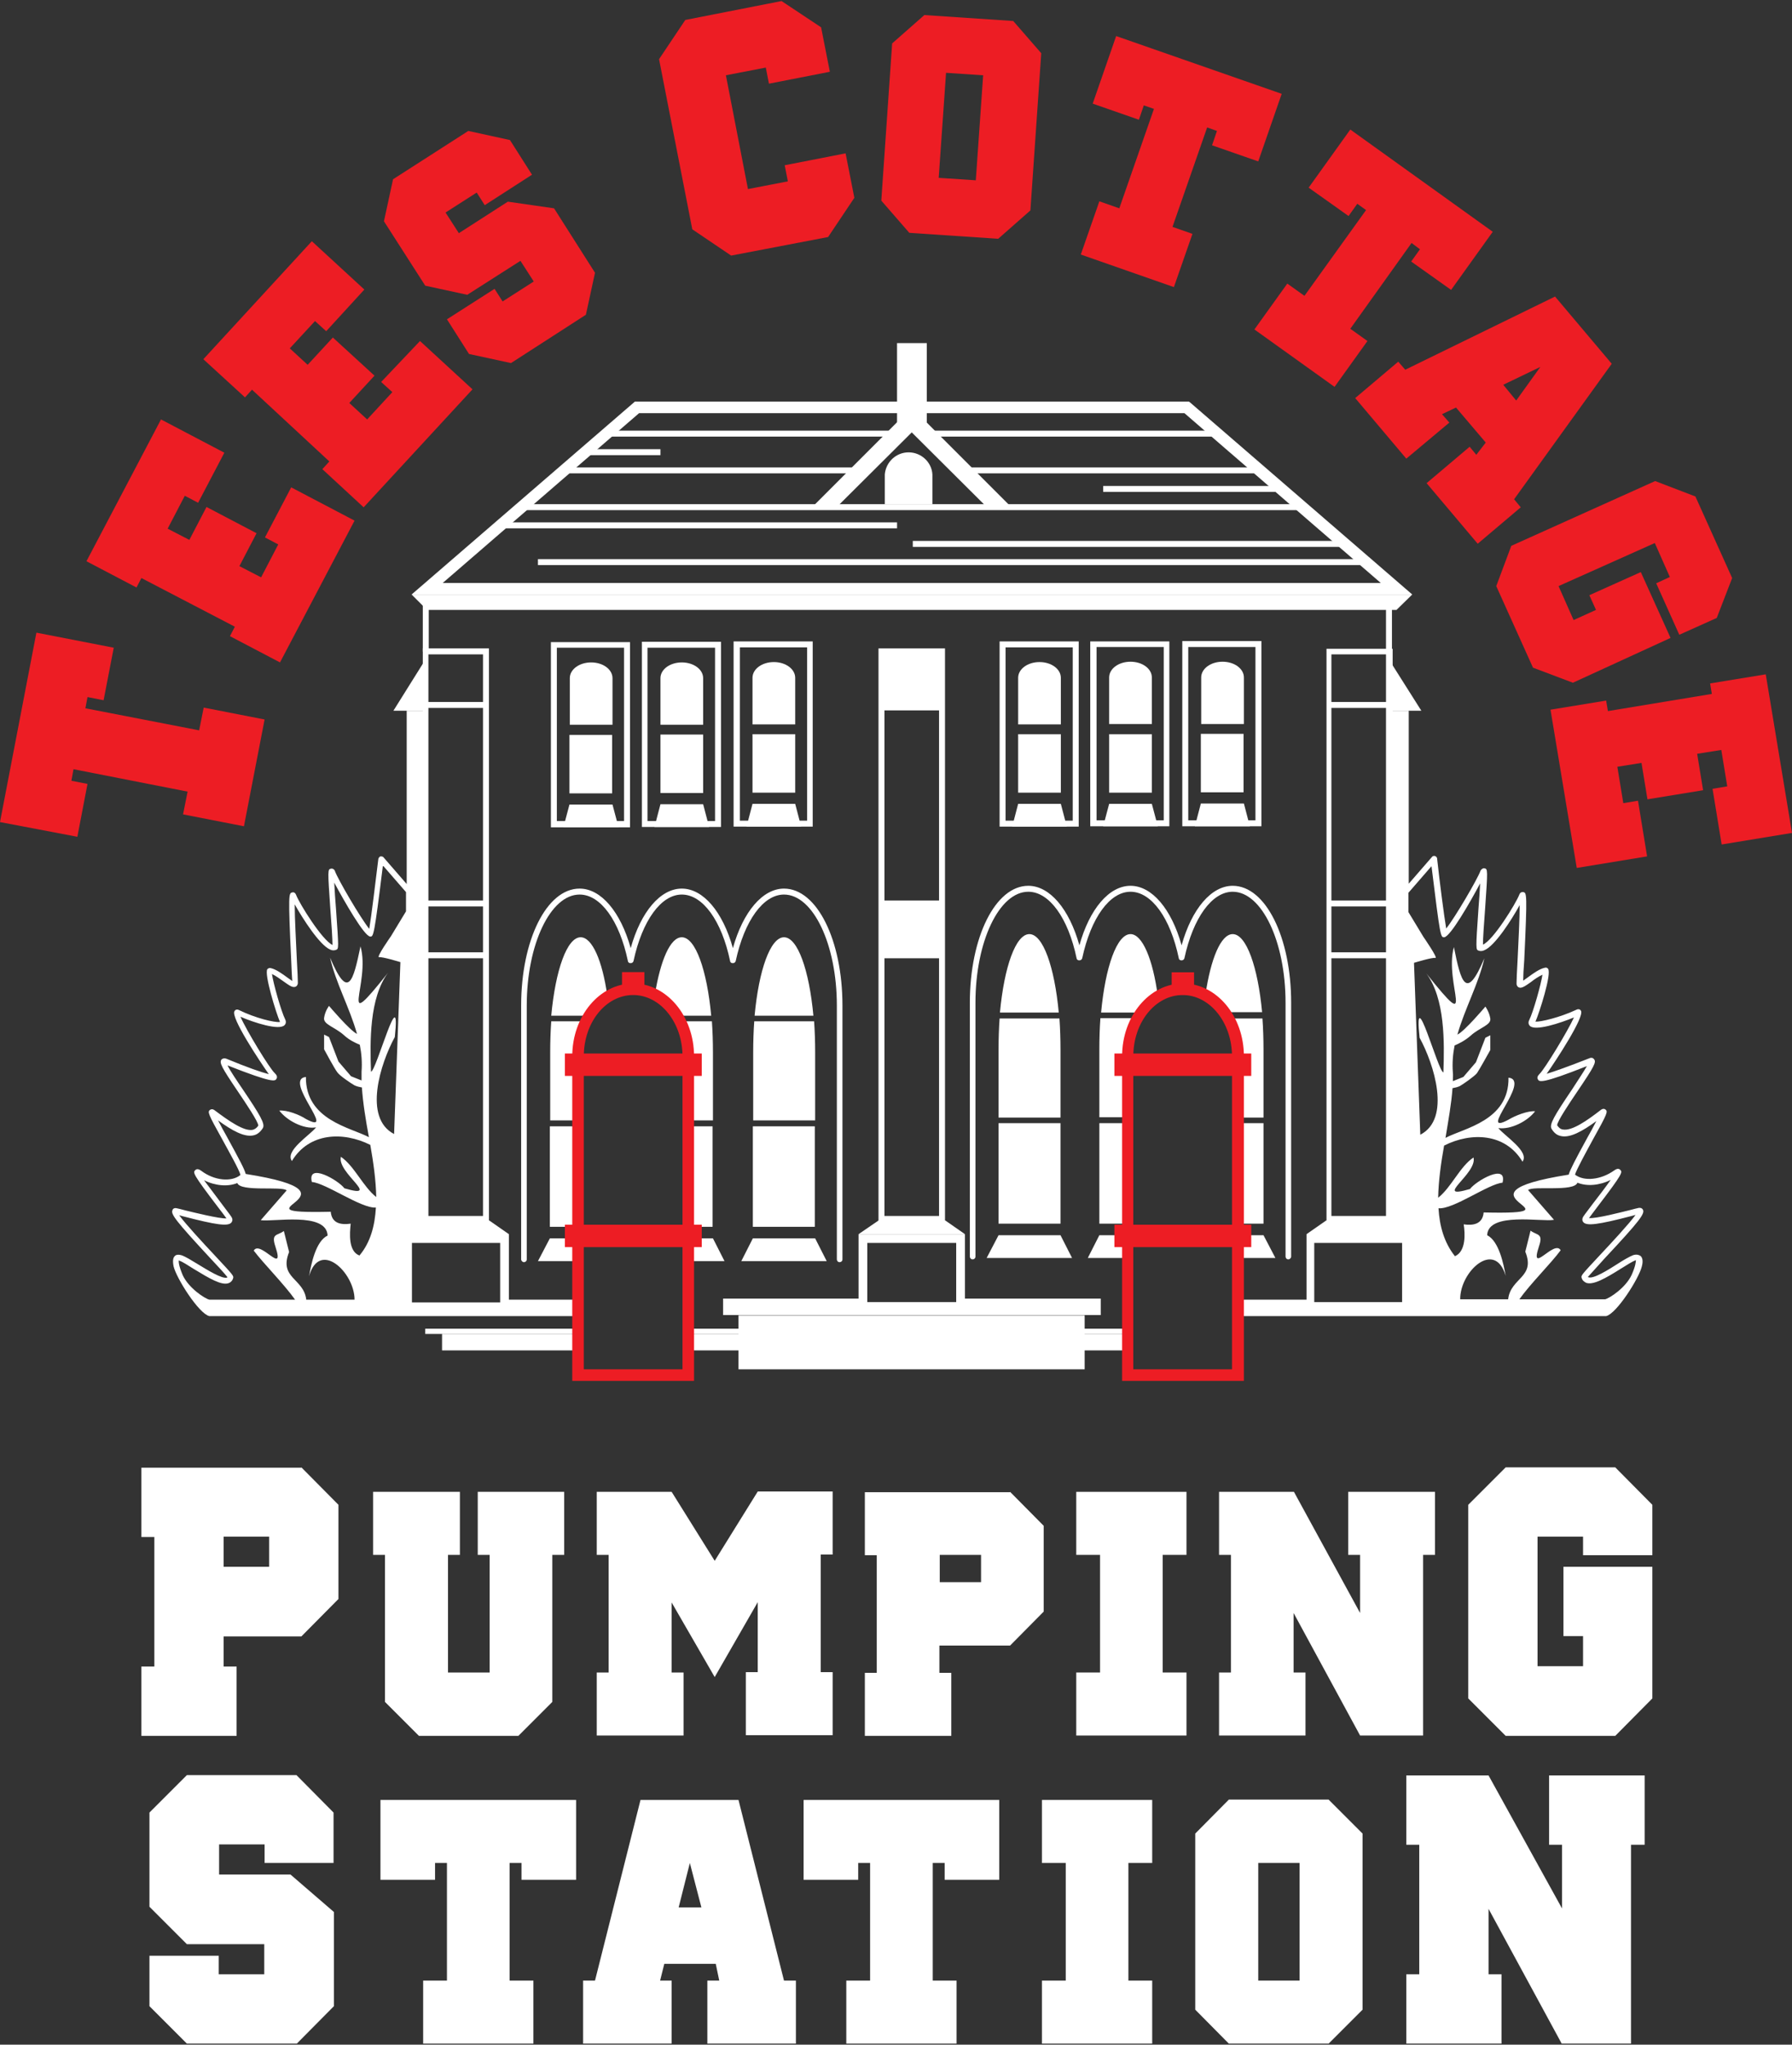
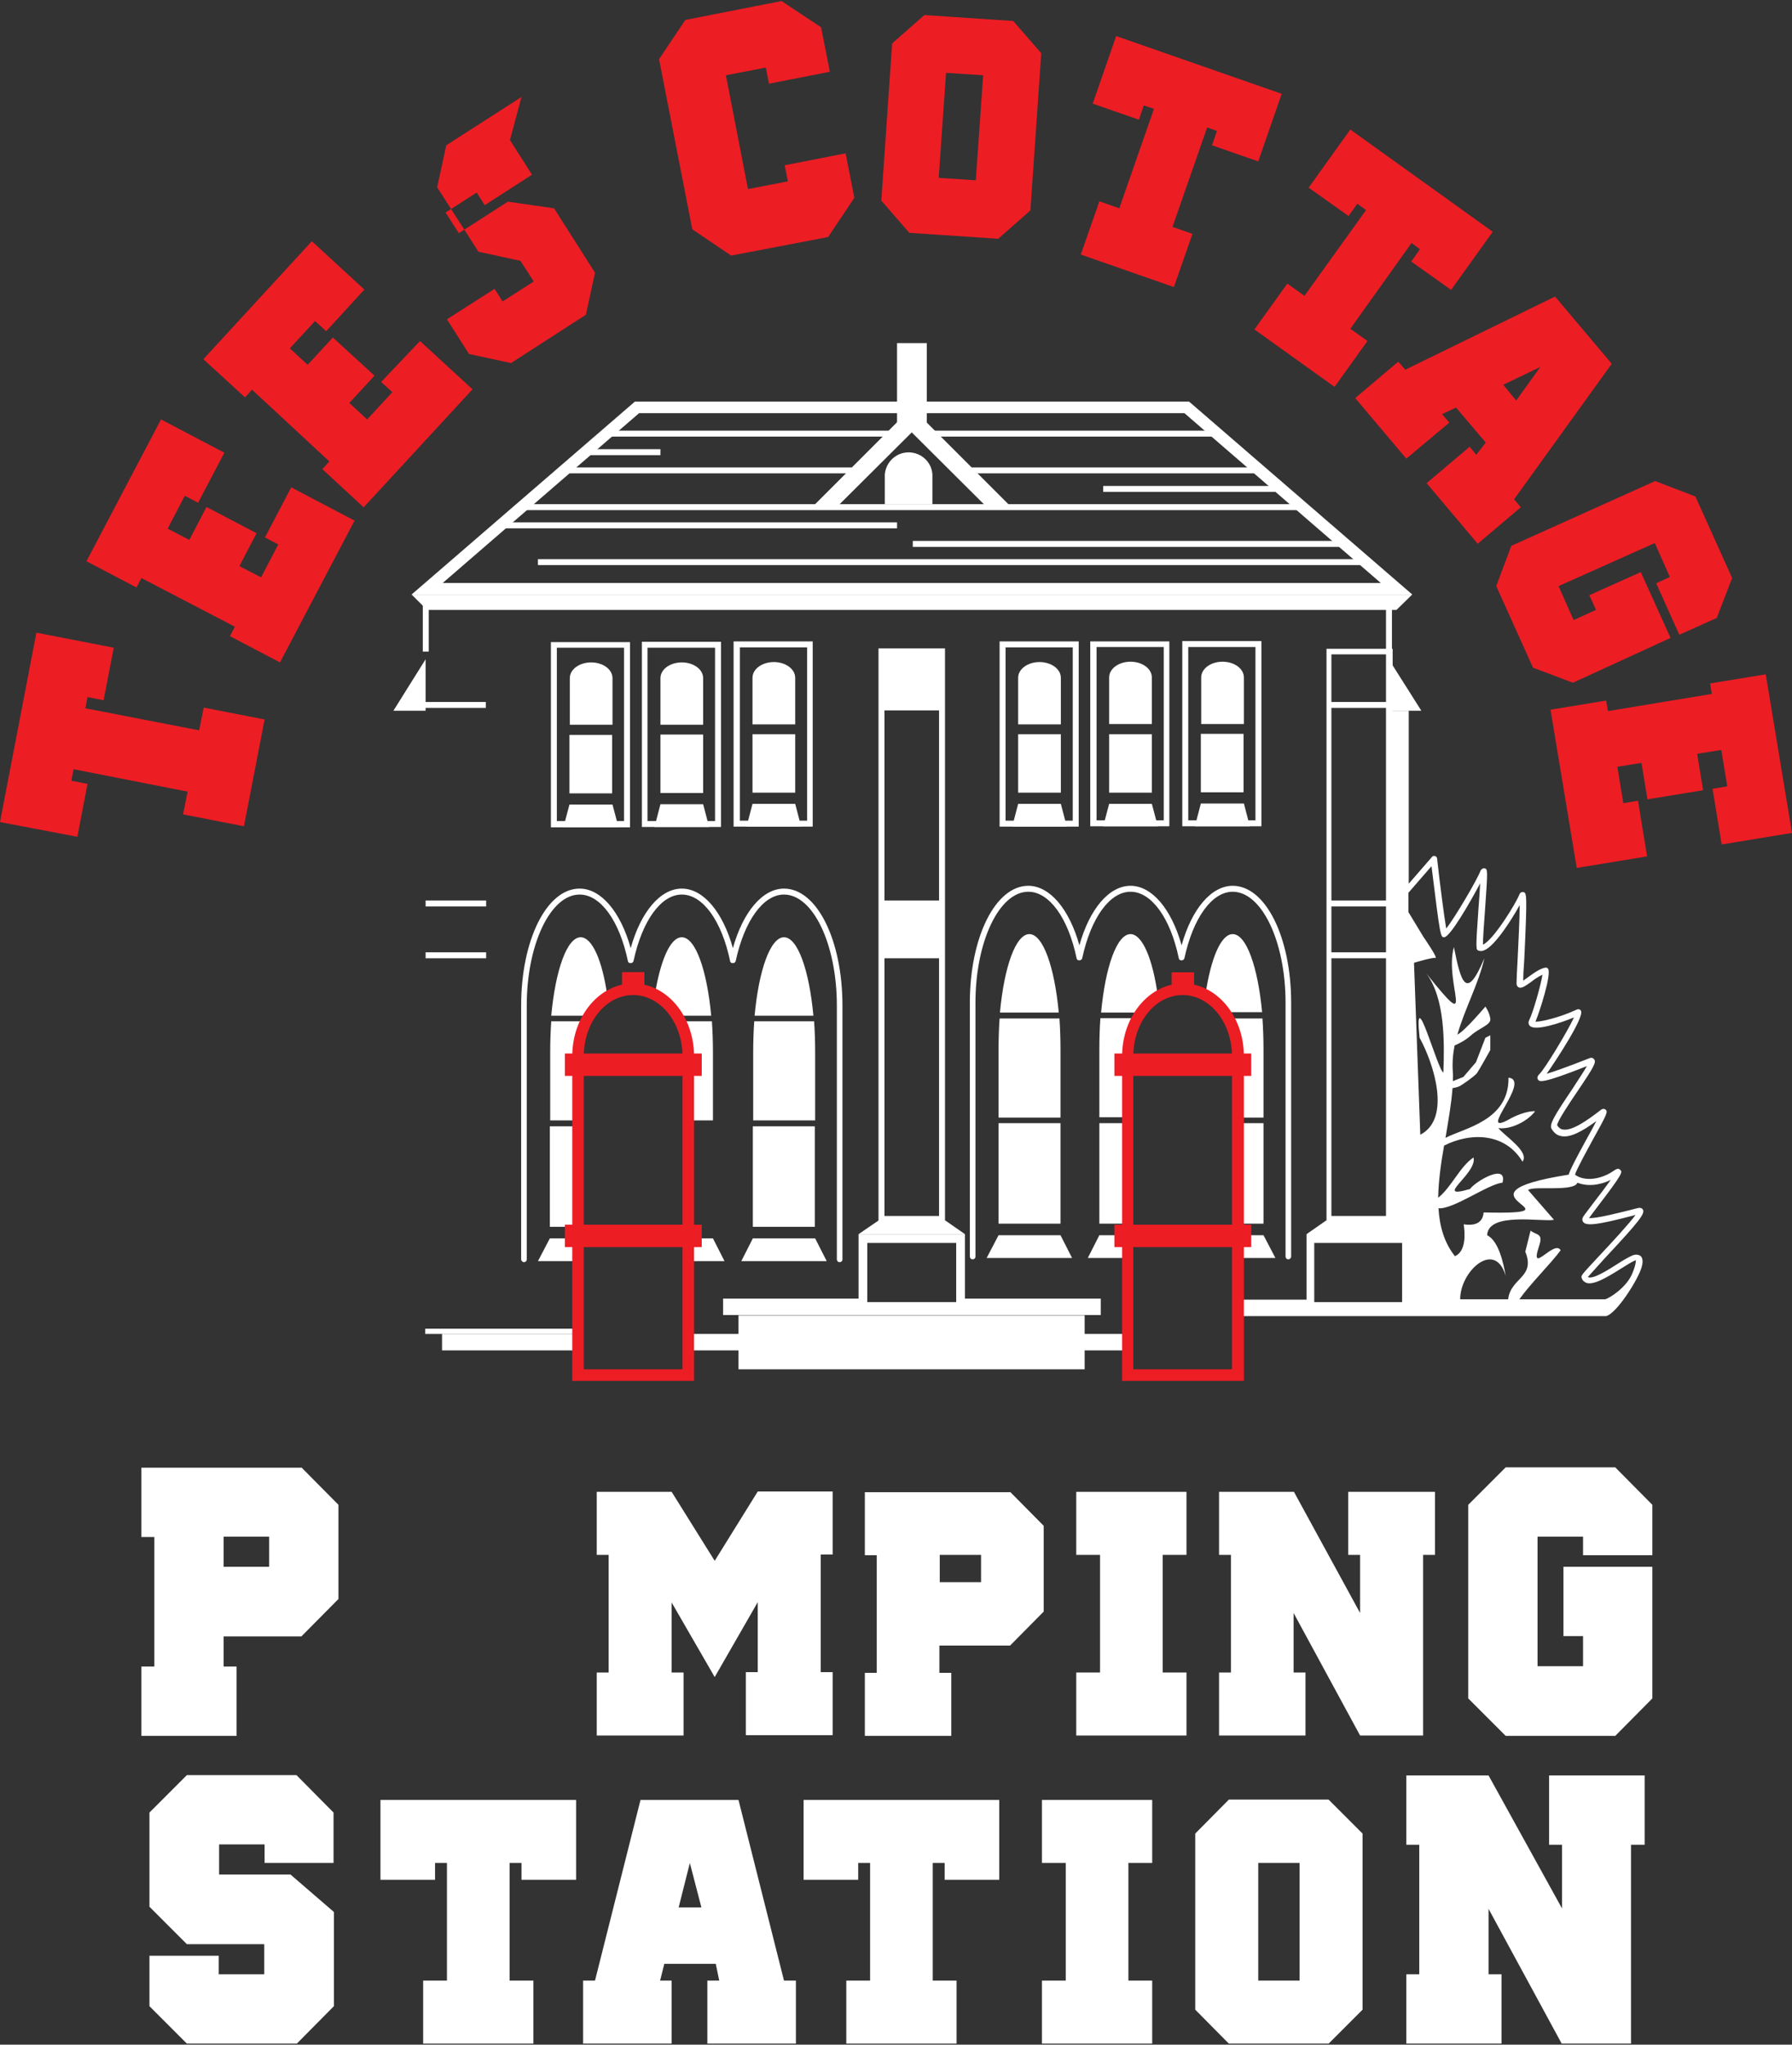
<svg xmlns="http://www.w3.org/2000/svg" version="1.1" id="Layer_1" x="0px" y="0px" viewBox="0 0 512 584" style="enable-background:new 0 0 512 584;" xml:space="preserve">
  <rect x="0" y="0" width="512" height="584" fill="#333333" stroke="none" />
  <style type="text/css">
	.st0{fill:#FFFFFF;}
	.st1{fill:#ED1D24;}
</style>
  <g>
    <g>
      <path class="st0" d="M86.1,419.1l10.6,10.7v26.9l-10.6,10.7H63.9v8.6h3.7v19.8H40.4v-19.8h3.7v-37h-3.7v-19.8H86.1z M63.9,447.5    h13v-8.6h-13V447.5z" />
-       <path class="st0" d="M131.4,426.1v18H128v33.6h11.9v-33.6h-3.4v-18h24.7v18h-3.4v42l-9.7,9.7h-28.4l-9.7-9.7v-42h-3.4v-18H131.4z" />
      <path class="st0" d="M204.2,445.8l12.3-19.8h21.4v18h-3.4v33.6h3.4v18h-24.8v-18h3.4v-20L204.2,479l-12.3-21.3v20h3.4v18h-24.8    v-18h3.4v-33.6h-3.4v-18h21.4L204.2,445.8z" />
      <path class="st0" d="M288.6,426.1l9.6,9.7v24.5l-9.6,9.7h-20.2v7.8h3.4v18h-24.7v-18h3.4v-33.6h-3.4v-18H288.6z M268.5,451.9h11.8    v-7.8h-11.8V451.9z" />
      <path class="st0" d="M307.5,426.1H339v18h-6.8v33.6h6.8v18h-31.5v-18h6.8v-33.6h-6.8V426.1z" />
      <path class="st0" d="M388.6,460.7v-16.6h-3.4v-18H410v18h-3.4v51.6h-18l-19-35v17h3.4v18h-24.7v-18h3.4v-33.6h-3.4v-18h21.4    L388.6,460.7z" />
      <path class="st0" d="M419.5,485.1v-55.3l10.7-10.7h31.3l10.6,10.7v14.4h-19.8v-5.3h-13v37h13v-8.6h-5.6v-19.8h25.4v37.6    l-10.6,10.7h-31.3L419.5,485.1z" />
      <path class="st0" d="M95.3,517.7v14.4H75.6v-5.3h-13v8.6H83l12.4,10.7v26.9l-10.6,10.7H53.4l-10.7-10.7v-14.4h19.8v5.3h13v-8.6    H53.4l-10.7-10.7v-26.9l10.7-10.7h31.3L95.3,517.7z" />
      <path class="st0" d="M108.6,514.1h56v22.8H149v-4.8h-3.4v33.6h6.8v18h-31.5v-18h6.8v-33.6h-3.4v4.8h-15.6V514.1z" />
      <path class="st0" d="M191.9,565.7v18h-25.3v-18h3.4l13-51.6h28l13,51.6h3.4v18h-25.3v-18h3.4l-1-4.8h-14.7l-1.2,4.8H191.9z     M197.1,532.1l-3.2,12.7h6.5L197.1,532.1z" />
      <path class="st0" d="M229.5,514.1h56v22.8h-15.6v-4.8h-3.4v33.6h6.8v18h-31.5v-18h6.8v-33.6h-3.4v4.8h-15.6V514.1z" />
      <path class="st0" d="M297.7,514.1h31.5v18h-6.8v33.6h6.8v18h-31.5v-18h6.8v-33.6h-6.8V514.1z" />
      <path class="st0" d="M389.3,523.7V574l-9.7,9.7h-28.5l-9.6-9.7v-50.3l9.6-9.7h28.5L389.3,523.7z M371.3,532.1h-11.8v33.6h11.8    V532.1z" />
      <path class="st0" d="M446.3,545.1v-18.2h-3.7v-19.8h27.3v19.8H466v56.8h-19.8l-20.9-38.5v18.7h3.7v19.8h-27.2v-19.8h3.7v-37h-3.7    v-19.8h23.5L446.3,545.1z" />
    </g>
    <g>
      <path class="st1" d="M0,234.8l10.4-54.1l22.1,4.3L29.6,200l-4.6-0.9l-0.6,3.2l32.5,6.3l1.3-6.5l17.4,3.4l-5.9,30.5l-17.4-3.4    l1.3-6.5L21,219.7l-0.6,3.3l4.6,0.9L22.1,239L0,234.8z" />
      <path class="st1" d="M46,119.8l18.1,9.5l-7.5,14.3l-3.8-2l-4.9,9.4l6.2,3.2l4.9-9.4l14.3,7.5l-4.9,9.4l6.2,3.2l4.9-9.4l-3.8-2    l7.5-14.3l18.1,9.5L80,189.2l-14.3-7.5l1.4-2.7l-26.7-13.9l-1.4,2.7l-14.3-7.5L46,119.8z" />
      <path class="st1" d="M89.1,68.9l15,13.8L93.2,94.6l-3.2-2.9l-7.2,7.8l5.1,4.7l7.2-7.8l11.9,10.9l-7.2,7.8l5.1,4.7l7.2-7.8    l-3.2-2.9L120,97.4l15,13.8l-31.1,33.7L92.1,134l2-2.2L72,111.3l-2,2.2l-11.9-10.9L89.1,68.9z" />
-       <path class="st1" d="M145.7,40l6.3,9.9l-13.5,8.7l-2.3-3.6l-8.9,5.7l3.8,5.9l14-9l13.2,1.9L170,77.9l-2.6,12L146,103.7l-12-2.6    l-6.3-9.9l13.6-8.7l2.3,3.6l8.9-5.7l-3.8-5.9l-15.2,9.7l-12-2.6l-11.8-18.4l2.6-12l21.5-13.8L145.7,40z" />
+       <path class="st1" d="M145.7,40l6.3,9.9l-13.5,8.7l-2.3-3.6l-8.9,5.7l3.8,5.9l14-9l13.2,1.9L170,77.9l-2.6,12L146,103.7l-12-2.6    l-6.3-9.9l13.6-8.7l2.3,3.6l8.9-5.7l-3.8-5.9l-12-2.6l-11.8-18.4l2.6-12l21.5-13.8L145.7,40z" />
      <path class="st1" d="M234.6,7.8l2.5,12.7l-17.4,3.4l-0.9-4.6l-11.4,2.2l6.3,32.5l11.4-2.2l-0.9-4.6l17.4-3.4l2.5,12.7l-7.5,11.2    L208.9,73l-11.1-7.5l-9.5-48.6l7.5-11.2l27.5-5.4L234.6,7.8z" />
      <path class="st1" d="M297.5,15.2l-3.1,44.9l-9.2,8.1l-25.4-1.7l-8-9.2l3.1-44.9l9.2-8.1l25.4,1.7L297.5,15.2z M280.9,21.5    l-10.6-0.7l-2.1,30l10.6,0.7L280.9,21.5z" />
      <path class="st1" d="M318.9,10.3l47.3,16.5l-6.7,19.3l-13.2-4.6l1.4-4.1l-2.8-1l-9.9,28.4l5.7,2l-5.3,15.2l-26.6-9.3l5.3-15.2    l5.7,2l9.9-28.4l-2.9-1l-1.4,4.1l-13.2-4.6L318.9,10.3z" />
      <path class="st1" d="M385.8,37l40.7,29.2l-11.9,16.6l-11.4-8.1l2.5-3.5l-2.4-1.8l-17.5,24.5l4.9,3.5l-9.4,13.1l-22.9-16.4    l9.4-13.1l4.9,3.5L390.3,60l-2.5-1.8l-2.5,3.5l-11.4-8.1L385.8,37z" />
      <path class="st1" d="M414.1,120.7L401.8,131l-14.6-17.3l12.3-10.4l2,2.3l42.8-20.9l16.2,19.2l-27.9,38.7l1.9,2.3l-12.3,10.4    L407.6,138l12.3-10.4l1.9,2.3l2.7-3.5l-8.5-10l-4,1.9L414.1,120.7z M440.1,104.8l-10.6,5.1l3.7,4.5L440.1,104.8z" />
      <path class="st1" d="M431.8,155.9l41.1-18.5l11.5,4.4l10.5,23.3l-4.4,11.4l-10.7,4.8l-6.6-14.7l3.9-1.8l-4.3-9.7l-27.5,12.3    l4.3,9.7l6.4-2.9l-1.9-4.2l14.7-6.6l8.5,18.8L449.4,195l-11.4-4.3l-10.5-23.3L431.8,155.9z" />
      <path class="st1" d="M512,237.9l-20.1,3.3l-2.6-15.9l4.2-0.7l-1.7-10.4l-6.9,1.1l1.7,10.4l-15.9,2.6l-1.7-10.4l-6.9,1.1l1.7,10.4    l4.2-0.7l2.6,15.9l-20.1,3.3l-7.5-45.2l15.9-2.6l0.5,3l29.7-4.9l-0.5-3l15.9-2.6L512,237.9z" />
    </g>
    <rect x="211" y="375.7" class="st0" width="98.9" height="15.4" />
    <path class="st0" d="M368.1,359.7c-0.5,0-0.8-0.4-0.8-0.8v-72.5c0-17.5-6.8-31.7-15.1-31.7c-5.9,0-11.3,7.4-13.8,19   c-0.2,0.8-1.5,0.8-1.6,0c-2.4-11.5-7.8-19-13.8-19c-5.9,0-11.3,7.4-13.8,19c-0.2,0.8-1.5,0.8-1.6,0c-2.4-11.5-7.8-19-13.8-19   c-8.3,0-15.1,14.2-15.1,31.7v72.5c0,0.5-0.4,0.8-0.8,0.8c-0.5,0-0.8-0.4-0.8-0.8v-72.5c0-18.7,7.3-33.4,16.7-33.4   c6.1,0,11.7,6.6,14.6,17c2.9-10.4,8.5-17,14.6-17c6.1,0,11.7,6.6,14.6,17c2.9-10.4,8.5-17,14.6-17c9.4,0,16.7,14.7,16.7,33.4v72.5   C368.9,359.3,368.5,359.7,368.1,359.7z" />
    <path class="st0" d="M294.1,266.8c-3.9,0-7.2,9.4-8.4,22.4h16.8C301.3,276.2,298,266.8,294.1,266.8z" />
    <path class="st0" d="M323,266.8c-3.9,0-7.2,9.4-8.4,22.4h11.3c0,0,5.1-3.2,4.9-4.7C329.4,274,326.4,266.8,323,266.8z" />
    <rect x="285.3" y="320.8" class="st0" width="17.7" height="28.7" />
    <path class="st0" d="M303,299.8c0-3.1-0.1-6.1-0.3-8.9h-17.1c-0.2,2.8-0.3,5.8-0.3,8.9v19.4H303V299.8z" />
    <rect x="314.1" y="320.8" class="st0" width="8.2" height="28.7" />
    <path class="st0" d="M324.5,290.8h-10.1c-0.2,2.8-0.3,5.8-0.3,8.9v19.4h8l-0.1-15.3L324.5,290.8z" />
    <path class="st0" d="M352.2,266.8c-3.4,0-6.3,7.1-7.8,17.4c-0.2,1.6,5.4,4.9,5.4,4.9h10.8C359.4,276.2,356.1,266.8,352.2,266.8z" />
    <rect x="353.7" y="320.8" class="st0" width="7.3" height="28.7" />
    <polygon class="st0" points="364.4,359.3 354,359.3 353.9,352.8 361,352.8  " />
    <path class="st0" d="M361,299.8c0-3.1-0.1-6.1-0.3-8.9h-9.6l2.6,12.7v15.6h7.3V299.8z" />
    <polygon class="st0" points="306.3,359.3 281.9,359.3 285.3,352.8 303,352.8  " />
    <polygon class="st0" points="321.8,359.3 310.8,359.3 314.1,352.8 321.9,352.8  " />
    <path class="st0" d="M239.9,360.5c-0.5,0-0.8-0.4-0.8-0.8v-72.5c0-17.5-6.8-31.7-15.1-31.7c-5.9,0-11.3,7.4-13.8,19   c-0.2,0.8-1.5,0.8-1.6,0c-2.4-11.5-7.8-19-13.8-19c-5.9,0-11.3,7.4-13.8,19c-0.2,0.8-1.5,0.8-1.6,0c-2.4-11.5-7.8-19-13.8-19   c-8.3,0-15.1,14.2-15.1,31.7v72.5c0,0.5-0.4,0.8-0.8,0.8s-0.8-0.4-0.8-0.8v-72.5c0-18.7,7.3-33.4,16.7-33.4c6.1,0,11.7,6.6,14.6,17   c2.9-10.4,8.5-17,14.6-17c6.1,0,11.7,6.6,14.6,17c2.9-10.4,8.5-17,14.6-17c9.4,0,16.7,14.7,16.7,33.4v72.5   C240.7,360.2,240.3,360.5,239.9,360.5z" />
    <path class="st0" d="M165.9,267.7c-3.9,0-7.2,9.4-8.4,22.4h10.7c0,0,5.6-4,5.3-5.8C172.1,274.4,169.2,267.7,165.9,267.7z" />
    <path class="st0" d="M194.8,267.7c-3.3,0-6.1,6.6-7.7,16.4c-0.3,1.9,6.4,6,6.4,6h9.7C202,277.1,198.7,267.7,194.8,267.7z" />
    <rect x="157.1" y="321.7" class="st0" width="8" height="28.7" />
    <path class="st0" d="M166.9,291.7h-9.4c-0.2,2.8-0.3,5.8-0.3,8.9V320h8v-16.8L166.9,291.7z" />
-     <rect x="196.6" y="321.7" class="st0" width="7" height="28.7" />
    <path class="st0" d="M203.7,300.6c0-3.1-0.1-6.1-0.3-8.9h-8.5l1.8,11.9V320h7V300.6z" />
    <path class="st0" d="M224,267.7c-3.9,0-7.2,9.4-8.4,22.4h16.8C231.2,277.1,227.9,267.7,224,267.7z" />
    <rect x="215.1" y="321.7" class="st0" width="17.7" height="28.7" />
    <polygon class="st0" points="236.2,360.2 211.8,360.2 215.1,353.7 232.9,353.7  " />
    <path class="st0" d="M232.9,300.6c0-3.1-0.1-6.1-0.3-8.9h-17.1c-0.2,2.8-0.3,5.8-0.3,8.9V320h17.7V300.6z" />
    <polygon class="st0" points="164.7,360.2 153.7,360.2 157.1,353.7 164.7,353.7  " />
    <polygon class="st0" points="207,360.2 197,360.2 196.6,353.7 203.7,353.7  " />
    <polygon class="st0" points="399,174.2 122,174.2 117.6,169.8 403.5,169.8  " />
    <rect x="161.4" y="300.9" class="st1" width="39.1" height="6.4" />
    <rect x="161.4" y="349.8" class="st1" width="39.1" height="6.4" />
    <rect x="177.7" y="277.7" transform="matrix(-1.836970e-16 1 -1 -1.836970e-16 461.815 99.955)" class="st1" width="6.4" height="6.4" />
    <rect x="318.4" y="300.9" class="st1" width="39.1" height="6.4" />
    <rect x="318.4" y="349.8" class="st1" width="39.1" height="6.4" />
    <rect x="334.8" y="277.7" transform="matrix(-1.836970e-16 1 -1 -1.836970e-16 618.86 -57.09)" class="st1" width="6.4" height="6.4" />
    <polygon class="st0" points="357.1,236 341.4,236 343.1,229.5 355.4,229.5  " />
    <path class="st0" d="M358.7,184.8v49.5h-19.2v-49.5H358.7 M360.4,183.1h-22.6V236h22.6V183.1L360.4,183.1z" />
    <path class="st0" d="M355.4,206.8v-13.3c0-2.5-2.7-4.5-6.1-4.5c-3.4,0-6.1,2-6.1,4.5v13.3H355.4z" />
    <rect x="343.1" y="209.6" class="st0" width="12.2" height="16.7" />
    <polygon class="st0" points="330.8,236 315.2,236 316.9,229.6 329.1,229.6  " />
    <path class="st0" d="M332.5,184.8v49.5h-19.2v-49.5H332.5 M334.1,183.2h-22.6V236h22.6V183.2L334.1,183.2z" />
    <path class="st0" d="M329.1,206.8v-13.3c0-2.5-2.7-4.5-6.1-4.5c-3.4,0-6.1,2-6.1,4.5v13.3H329.1z" />
    <rect x="316.9" y="209.7" class="st0" width="12.2" height="16.7" />
    <polygon class="st0" points="304.8,236.1 289.2,236.1 290.9,229.6 303.1,229.6  " />
    <path class="st0" d="M306.5,184.9v49.5h-19.2v-49.5H306.5 M308.2,183.2h-22.6v52.9h22.6V183.2L308.2,183.2z" />
    <path class="st0" d="M303.1,206.9v-13.3c0-2.5-2.7-4.5-6.1-4.5c-3.4,0-6.1,2-6.1,4.5v13.3H303.1z" />
    <rect x="290.9" y="209.7" class="st0" width="12.2" height="16.7" />
    <polygon class="st0" points="228.9,236.1 213.3,236.1 215,229.6 227.2,229.6  " />
    <path class="st0" d="M230.6,184.9v49.5h-19.2v-49.5H230.6 M232.2,183.2h-22.6v52.9h22.6V183.2L232.2,183.2z" />
    <path class="st0" d="M227.2,206.9v-13.3c0-2.5-2.7-4.5-6.1-4.5c-3.4,0-6.1,2-6.1,4.5v13.3H227.2z" />
    <rect x="215" y="209.7" class="st0" width="12.2" height="16.7" />
    <polygon class="st0" points="202.6,236.2 187,236.2 188.7,229.7 200.9,229.7  " />
    <path class="st0" d="M204.3,185v49.5H185V185H204.3 M206,183.3h-22.6v52.9H206V183.3L206,183.3z" />
    <path class="st0" d="M200.9,207v-13.3c0-2.5-2.7-4.5-6.1-4.5c-3.4,0-6.1,2-6.1,4.5V207H200.9z" />
    <rect x="188.7" y="209.8" class="st0" width="12.2" height="16.7" />
    <polygon class="st0" points="176.7,236.2 161,236.2 162.7,229.8 175,229.8  " />
    <path class="st0" d="M178.3,185v49.5h-19.2V185H178.3 M180,183.4h-22.6v52.9H180V183.4L180,183.4z" />
    <path class="st0" d="M175,207v-13.3c0-2.5-2.7-4.5-6.1-4.5c-3.4,0-6.1,2-6.1,4.5V207H175z" />
    <rect x="162.7" y="209.9" class="st0" width="12.2" height="16.7" />
    <path class="st0" d="M403.5,169.8H117.6l63.8-55.1h158.3l0.5,0.4L403.5,169.8z M126.5,166.5h268L338.4,118H182.6L126.5,166.5z" />
    <rect x="173.3" y="123" class="st0" width="83" height="1.7" />
    <rect x="167.2" y="128.3" class="st0" width="21.5" height="1.7" />
    <rect x="161" y="133.5" class="st0" width="84.4" height="1.7" />
    <rect x="276.3" y="133.5" class="st0" width="84.1" height="1.7" />
    <rect x="315.2" y="138.8" class="st0" width="51" height="1.7" />
    <rect x="143" y="149.2" class="st0" width="113.3" height="1.7" />
    <rect x="260.8" y="154.5" class="st0" width="123.4" height="1.7" />
    <rect x="153.7" y="159.7" class="st0" width="236.5" height="1.7" />
    <polygon class="st0" points="239.1,144.8 260.5,123.5 281.9,144.8 288.9,144.8 260.5,116.4 232.1,144.8  " />
    <rect x="256.3" y="98" class="st0" width="8.5" height="24.4" />
    <rect x="149" y="144" class="st0" width="222.7" height="1.7" />
    <path class="st0" d="M266.4,135.5c-0.2-3.5-3.2-6.3-6.8-6.3c-3.6,0-6.5,2.8-6.8,6.3h0v8.5h13.6L266.4,135.5L266.4,135.5z" />
    <rect x="264.7" y="123" class="st0" width="83" height="1.7" />
    <rect x="379.6" y="200.5" class="st0" width="17.3" height="1.7" />
    <rect x="121.3" y="200.5" class="st0" width="17.5" height="1.7" />
    <rect x="396" y="172" class="st0" width="1.7" height="14.1" />
    <rect x="379.6" y="257.2" class="st0" width="17.3" height="1.7" />
    <rect x="379.6" y="272" class="st0" width="17.3" height="1.7" />
    <polygon class="st0" points="396.8,188.3 406.1,203 396.8,203  " />
    <polygon class="st0" points="275.7,352.5 245.3,352.5 251,348.6 270.1,348.6  " />
    <path class="st0" d="M270,349H251V185.2H270V349z M252.7,347.3h15.6V186.9h-15.6V347.3z" />
    <rect x="251.9" y="257.2" class="st0" width="17.3" height="1.7" />
    <rect x="251.9" y="272" class="st0" width="17.3" height="1.7" />
    <path class="st0" d="M275.7,370.9v-18.4h-30.4v18.4h-38.7v4.7h107.9v-4.7H275.7z M273.2,371.9h-25.4l0-16.9h0.1h25.3L273.2,371.9z" />
    <rect x="251.9" y="258" class="st0" width="17.3" height="14.8" />
    <rect x="251.7" y="185.6" class="st0" width="17.3" height="17.3" />
    <rect x="120.8" y="172" class="st0" width="1.7" height="14.1" />
    <rect x="121.6" y="257.2" class="st0" width="17.3" height="1.7" />
    <rect x="121.6" y="272" class="st0" width="17.3" height="1.7" />
    <polygon class="st0" points="121.6,188.3 112.4,203 121.6,203  " />
    <path class="st0" d="M466.6,358.5c-1,0.4-2.6,1.3-4.3,2.4c-2.8,1.8-7.1,4.5-8.5,3.9c0,0-0.1,0-0.1-0.1c0.7-0.8,2.7-3,4.7-5.2   c10.3-11,11.6-12.9,11-14c-0.1-0.2-0.4-0.6-1.2-0.5c-0.5,0.1-1.3,0.3-2.4,0.6c-2.5,0.6-9.7,2.5-11.8,2.3c0.5-0.7,1.5-2,2.4-3.2   c7.4-9.7,7.2-9.9,6.5-10.6c-0.6-0.6-1.4,0-1.7,0.2c-3.8,2.7-8.6,3.2-11.2,1.2c0.4-1.4,3.2-6.5,5.1-10c4.3-7.7,4.3-8,3.6-8.6   c-0.1-0.1-0.6-0.4-1.3,0.1c-4,3.1-8.3,6.1-10.9,5.6c-0.7-0.1-1.2-0.6-1.6-1.2c0-1.1,3.5-6.3,5.8-9.7c4.8-7.1,5.5-8.4,4.7-9.2   c-0.1-0.2-0.6-0.6-1.4-0.2c-6.1,2.4-10.1,3.8-12.1,4.4c2.6-3.7,10.9-16.3,9.8-18c-0.2-0.4-0.7-0.6-1.3-0.3   c-4.7,2.2-10.2,3.5-11.7,3.4c1.1-2.5,4.7-13.7,3.6-15.1c-0.2-0.3-0.6-0.4-0.9-0.3c-1.5,0.3-3.3,1.6-4.8,2.7c-0.4,0.3-1,0.7-1.4,1   c0-1.2,0.1-3.4,0.3-5.9c0.9-19.2,0.7-19.2-0.3-19.4c-0.2,0-0.8-0.1-1.1,0.7c-1,2.6-7.5,13.1-10.4,14.3c0-1.7,0.3-6.2,0.6-10   c0.8-11.6,0.8-11.6-0.2-11.8c-0.4-0.1-0.9,0.3-1.1,0.7c-0.8,2.3-7.3,13.4-9.8,16.5c-0.6-3.5-1.9-13.5-2.6-20c0-0.3-0.3-0.6-0.6-0.7   c-0.3-0.1-0.7,0-0.9,0.3l-6.6,7.6V203h-4.6v-17.7h-18.9v163.3h-0.1l-5.6,3.9l0,0v18.7h-19.3v4.7h104.9c3-0.7,9.4-10.8,10.2-14.2   c0.4-1.5,0.2-2.5-0.4-3C468.2,358.4,467.6,358.2,466.6,358.5z M380.4,186.9H396v160.4h-15.6V186.9z M400.7,371.9h-25.2v-0.8V355   h21.3h3.8V371.9z M415.7,358.8c-3.1-3.9-4.4-8.6-4.7-13.7c4.2,0.4,14.3-7,18.3-7.3c1.4-5.7-7.6-0.5-9.3,1.8c-10.9,3.2,2.2-4.4,1-9   c-3.9,2.6-6.3,8.5-10.1,11.5c0.1-4.8,0.8-9.9,1.7-14.9c7.7-3.9,17.5-3.6,22.4,4.6c2.1-2.9-5.2-7.4-6.9-9.6c3.6,0.5,8.4-2,10.5-4.8   c-2.1-0.2-5.8,1.3-7.6,2.4c-9.3,5,6.7-11.3,0-12c0.2,12.3-12.7,14.4-18,17.2c0.8-4.9,1.7-9.8,2-14.2c0.6-0.1,1.5-0.3,2.1-0.6   c0.9-0.5,4.2-2.8,4.9-3.7c0.7-1,3.8-6.6,3.8-6.6v-4.2l-1.4,0.7l-2.7,7l-3.6,4.2l-3,1.2c0-0.8,0.1-1.7,0-2.5c-0.2-2.6,0-5.2,0.5-7.7   c1.2-0.5,3-1.4,4.6-2.8c2.5-2.3,5.9-3,5.6-4.9c-0.3-1.9-1.4-3.4-1.4-3.4s-6,7.1-8,8c2.1-7.4,6.1-14.6,7.7-21.8   c-5.2,12.4-6.7,6.8-8.7-3.2c-2.9,10.5,7,26.2-7.9,7.5c5.4,7.2,5.2,19.7,4.9,28.3c-1.5-0.1-8.6-26.8-6.8-9.9   c4.1,7.5,9.1,23.1,0.2,27.7l-1.8-49.1c0,0,5.2-1.6,6.1-1.4c0.9,0.2-3.4-6-3.4-6l-4.3-7.1V255l6.6-7.6c2.5,20.3,2.6,20.3,3.6,20.3   c1.7,0,7.5-10.1,10.3-15.4c-0.1,2.1-0.3,5-0.5,7.5c-0.8,11.4-0.7,11.4,0,11.7c0.5,0.2,1.1,0.2,1.7-0.1c3-1.2,7.8-8.7,10.1-12.9   c0,3.9-0.4,11.2-0.6,15.6c-0.2,3.3-0.3,6-0.3,6.8c0,0.7,0.4,1,0.6,1.1c0.8,0.4,1.8-0.3,3.5-1.5c1-0.8,2.2-1.6,3.3-2.1   c-0.4,2.7-2.6,10.6-3.8,13c-0.3,0.6-0.2,1.2,0.2,1.6c1.5,1.6,8.7-0.8,12.6-2.4c-1.7,3.8-8.4,14.8-9.8,16.1   c-0.6,0.6-0.8,1.1-0.5,1.6c0.4,0.7,0.9,1.4,14-3.8c-0.9,1.6-2.8,4.4-4.2,6.6c-5.2,7.7-6.6,10.1-5.9,11.3c0.7,1.2,1.6,1.9,2.8,2.1   c2.5,0.5,5.9-1.3,10-4.3c-0.7,1.4-1.7,3.2-2.6,4.8c-3.5,6.4-4.9,9.1-5.3,10.5c-36.6,5.8,6.5,11.5-24.3,10.8   c-0.3,3.3-2.9,3.8-5.7,3.4C418.6,352.3,418.9,357.4,415.7,358.8z M466.2,364.1c-1.7,3.7-6.3,6.7-7.6,7h-24.5   c3.2-4.5,9-10.2,11.8-14c-1.8-3.2-9,7.4-6.2-1.1c1.3-3.8-0.5-3.1-2.4-4.5c0,0-1.5,6-1.5,6c3,7.4-4.2,7.4-4.9,13.6h-13.7   c-0.1-7.9,9.9-17.2,13-6.7c-0.6-3.3-1.9-9.9-5.3-11.6c0.3-6.8,15.8-3.7,19.1-4.4c0,0-7.4-8.5-7.4-8.5c1.4-1.3,13.1,0.6,14.1-2.1   c2.7,1.1,6.3,0.8,9.5-0.8c-1.4,2-3.7,5-5.1,6.8c-2.2,2.9-2.8,3.7-2.9,4c-0.2,0.5-0.1,1,0.2,1.3c1,1.1,4.2,0.7,13.8-1.8   c0.4-0.1,0.8-0.2,1.1-0.3c-1.8,2.5-7,8.1-10.1,11.4c-5.5,5.9-5.5,5.9-5.3,6.6c0.2,0.7,0.7,1.1,1.3,1.4c2,0.7,5.4-1.2,10-4.1   c1.6-1,3.2-2,4-2.3c0.1,0,0.2-0.1,0.2-0.1C467.4,360.4,467.3,361.6,466.2,364.1z" />
-     <path class="st0" d="M50,358.7c-0.6,0.5-0.7,1.5-0.4,3c0.8,3.4,7.2,13.5,10.2,14.2h104.9v-4.7h-19.3v-18.7l0,0l-5.6-3.9h-0.1V185.2   h-18.9V203h-4.6v49.5l-6.6-7.6c-0.2-0.3-0.6-0.3-0.9-0.3c-0.3,0.1-0.5,0.4-0.6,0.7c-0.8,6.5-2,16.5-2.6,20   c-2.5-3.1-9-14.2-9.8-16.5c-0.1-0.4-0.6-0.8-1.1-0.7c-1,0.2-1,0.2-0.2,11.8c0.3,3.8,0.6,8.3,0.6,10c-2.9-1.3-9.4-11.7-10.4-14.3   c-0.3-0.8-0.9-0.8-1.1-0.7c-1,0.2-1.2,0.3-0.3,19.4c0.1,2.5,0.2,4.7,0.3,5.9c-0.4-0.3-1-0.7-1.4-1c-1.5-1.1-3.3-2.4-4.8-2.7   c-0.3-0.1-0.7,0.1-0.9,0.3c-1,1.3,2.5,12.6,3.6,15.1c-1.6,0.2-7-1.1-11.7-3.4c-0.6-0.3-1.1-0.1-1.3,0.3c-1.2,1.7,7.2,14.3,9.8,18   c-2-0.5-6.1-1.9-12.1-4.4c-0.8-0.3-1.3,0.1-1.4,0.2c-0.7,0.9-0.1,2.1,4.7,9.2c2.3,3.4,5.8,8.6,5.8,9.7c-0.4,0.6-0.9,1-1.6,1.2   c-2.5,0.5-6.9-2.6-10.9-5.6c-0.7-0.5-1.1-0.2-1.3-0.1c-0.7,0.6-0.7,0.9,3.6,8.6c1.9,3.5,4.8,8.6,5.1,10c-2.6,2.1-7.5,1.6-11.2-1.2   c-0.3-0.2-1.1-0.8-1.7-0.2c-0.7,0.7-0.9,0.9,6.5,10.6c1,1.3,2,2.6,2.4,3.2c-2.1,0.1-9.3-1.7-11.8-2.3c-1.1-0.3-1.9-0.5-2.4-0.6   c-0.8-0.2-1.2,0.3-1.2,0.5c-0.6,1.1,0.7,2.9,11,14c2,2.1,4,4.3,4.7,5.2c0,0-0.1,0-0.1,0.1c-1.4,0.5-5.7-2.2-8.5-3.9   c-1.8-1.1-3.3-2-4.3-2.4C50.9,358.2,50.3,358.4,50,358.7z M138,347.3h-15.6V186.9H138V347.3z M117.8,355h3.8h21.3v16.2v0.8h-25.2   V355z M100.2,349.5c-2.9,0.4-5.4-0.1-5.7-3.4c-30.7,0.7,12.4-5-24.3-10.8c-0.3-1.3-1.8-4.1-5.3-10.5c-0.9-1.6-1.9-3.4-2.6-4.8   c4.1,3,7.5,4.8,10,4.3c1.2-0.2,2.1-1,2.8-2.1c0.7-1.2-0.7-3.6-5.9-11.3c-1.5-2.2-3.4-5-4.2-6.6c13.2,5.2,13.6,4.5,14,3.8   c0.3-0.5,0.1-1-0.5-1.6c-1.4-1.2-8.1-12.2-9.8-16.1c3.9,1.7,11.1,4,12.6,2.4c0.4-0.4,0.5-1,0.2-1.6c-1.2-2.4-3.4-10.3-3.8-13   c1.1,0.5,2.3,1.4,3.3,2.1c1.7,1.2,2.6,1.9,3.5,1.5c0.2-0.1,0.6-0.4,0.6-1.1c0-0.8-0.1-3.4-0.3-6.8c-0.2-4.4-0.6-11.8-0.6-15.6   c2.3,4.1,7.1,11.6,10.1,12.9c0.6,0.3,1.2,0.3,1.7,0.1c0.8-0.3,0.8-0.3,0-11.7c-0.2-2.5-0.4-5.3-0.5-7.5c2.8,5.2,8.6,15.4,10.3,15.4   c0.9,0,1.1,0,3.6-20.3l6.6,7.6v5.5l-4.3,7.1c0,0-4.3,6.1-3.4,6c0.9-0.2,6.1,1.4,6.1,1.4l-1.8,49.1c-8.9-4.6-3.9-20.2,0.2-27.7   c1.8-16.9-5.3,9.8-6.8,9.9c-0.3-8.6-0.5-21.1,4.9-28.3c-14.9,18.7-4.9,3-7.9-7.5c-2.1,10-3.5,15.6-8.7,3.2   c1.6,7.2,5.6,14.3,7.7,21.8c-2-0.9-8-8-8-8s-1.1,1.4-1.4,3.4c-0.3,1.9,3,2.6,5.6,4.9c1.6,1.5,3.4,2.3,4.6,2.8   c0.5,2.5,0.7,5.1,0.5,7.7c0,0.8,0,1.6,0,2.5l-3-1.2l-3.6-4.2l-2.7-7l-1.4-0.7v4.2c0,0,3,5.6,3.8,6.6c0.7,1,4,3.2,4.9,3.7   c0.6,0.3,1.5,0.5,2.1,0.6c0.3,4.5,1.1,9.3,2,14.2c-5.3-2.8-18.1-4.9-18-17.2c-6.7,0.7,9.3,17,0,12c-1.8-1.2-5.4-2.6-7.6-2.4   c2.1,2.8,6.9,5.4,10.5,4.8c-1.7,2.2-9,6.7-6.9,9.6c4.9-8.1,14.6-8.5,22.4-4.6c0.9,5.1,1.6,10.1,1.7,14.9c-3.8-3-6.2-8.8-10.1-11.5   c-1.2,4.6,11.9,12.2,1,9c-1.7-2.3-10.7-7.5-9.3-1.8c4,0.3,14.1,7.6,18.3,7.3c-0.3,5.1-1.5,9.9-4.7,13.7   C99.5,357.4,99.9,352.3,100.2,349.5z M51.1,360c0,0,0.1,0,0.2,0.1c0.9,0.3,2.4,1.3,4,2.3c4.6,2.8,8,4.8,10,4.1   c0.6-0.2,1.1-0.7,1.3-1.4c0.2-0.7,0.2-0.7-5.3-6.6c-3.1-3.3-8.3-8.9-10.1-11.4c0.3,0.1,0.7,0.2,1.1,0.3c9.6,2.5,12.8,2.9,13.8,1.8   c0.3-0.4,0.4-0.8,0.2-1.3c-0.1-0.3-0.7-1.1-2.9-4c-1.4-1.9-3.6-4.8-5.1-6.8c3.2,1.6,6.8,1.9,9.5,0.8c1,2.6,12.7,0.8,14.1,2.1   c0,0-7.4,8.5-7.4,8.5c3.3,0.6,18.8-2.5,19.1,4.4c-3.4,1.6-4.7,8.2-5.3,11.6c3-10.5,13-1.1,13,6.7H87.5c-0.7-6.1-7.9-6.1-4.9-13.6   c0,0-1.5-6-1.5-6c-1.9,1.4-3.7,0.6-2.4,4.5c2.8,8.5-4.4-2.1-6.2,1.1c2.8,3.7,8.6,9.5,11.8,14H59.8c-1.3-0.3-5.9-3.3-7.6-7   C51.1,361.6,51,360.4,51.1,360z" />
    <g>
      <rect x="196.6" y="381" class="st0" width="126.1" height="4.7" />
      <rect x="126.3" y="381" class="st0" width="38.8" height="4.7" />
    </g>
    <g>
      <rect x="121.5" y="379.5" class="st0" width="43.2" height="1.5" />
-       <rect x="197.6" y="379.5" class="st0" width="124.8" height="1.5" />
    </g>
    <path class="st1" d="M198.3,394.4h-34.8v-92.7c0-11.5,7.8-20.8,17.4-20.8c9.6,0,17.4,9.3,17.4,20.8V394.4z M166.9,391.1H195v-89.4   c0-9.6-6.3-17.5-14.1-17.5c-7.8,0-14.1,7.8-14.1,17.5V391.1z" />
    <path class="st1" d="M355.4,394.4h-34.8v-92.7c0-11.5,7.8-20.8,17.4-20.8c9.6,0,17.4,9.3,17.4,20.8V394.4z M323.9,391.1H352v-89.4   c0-9.6-6.3-17.5-14.1-17.5c-7.8,0-14.1,7.8-14.1,17.5V391.1z" />
  </g>
</svg>